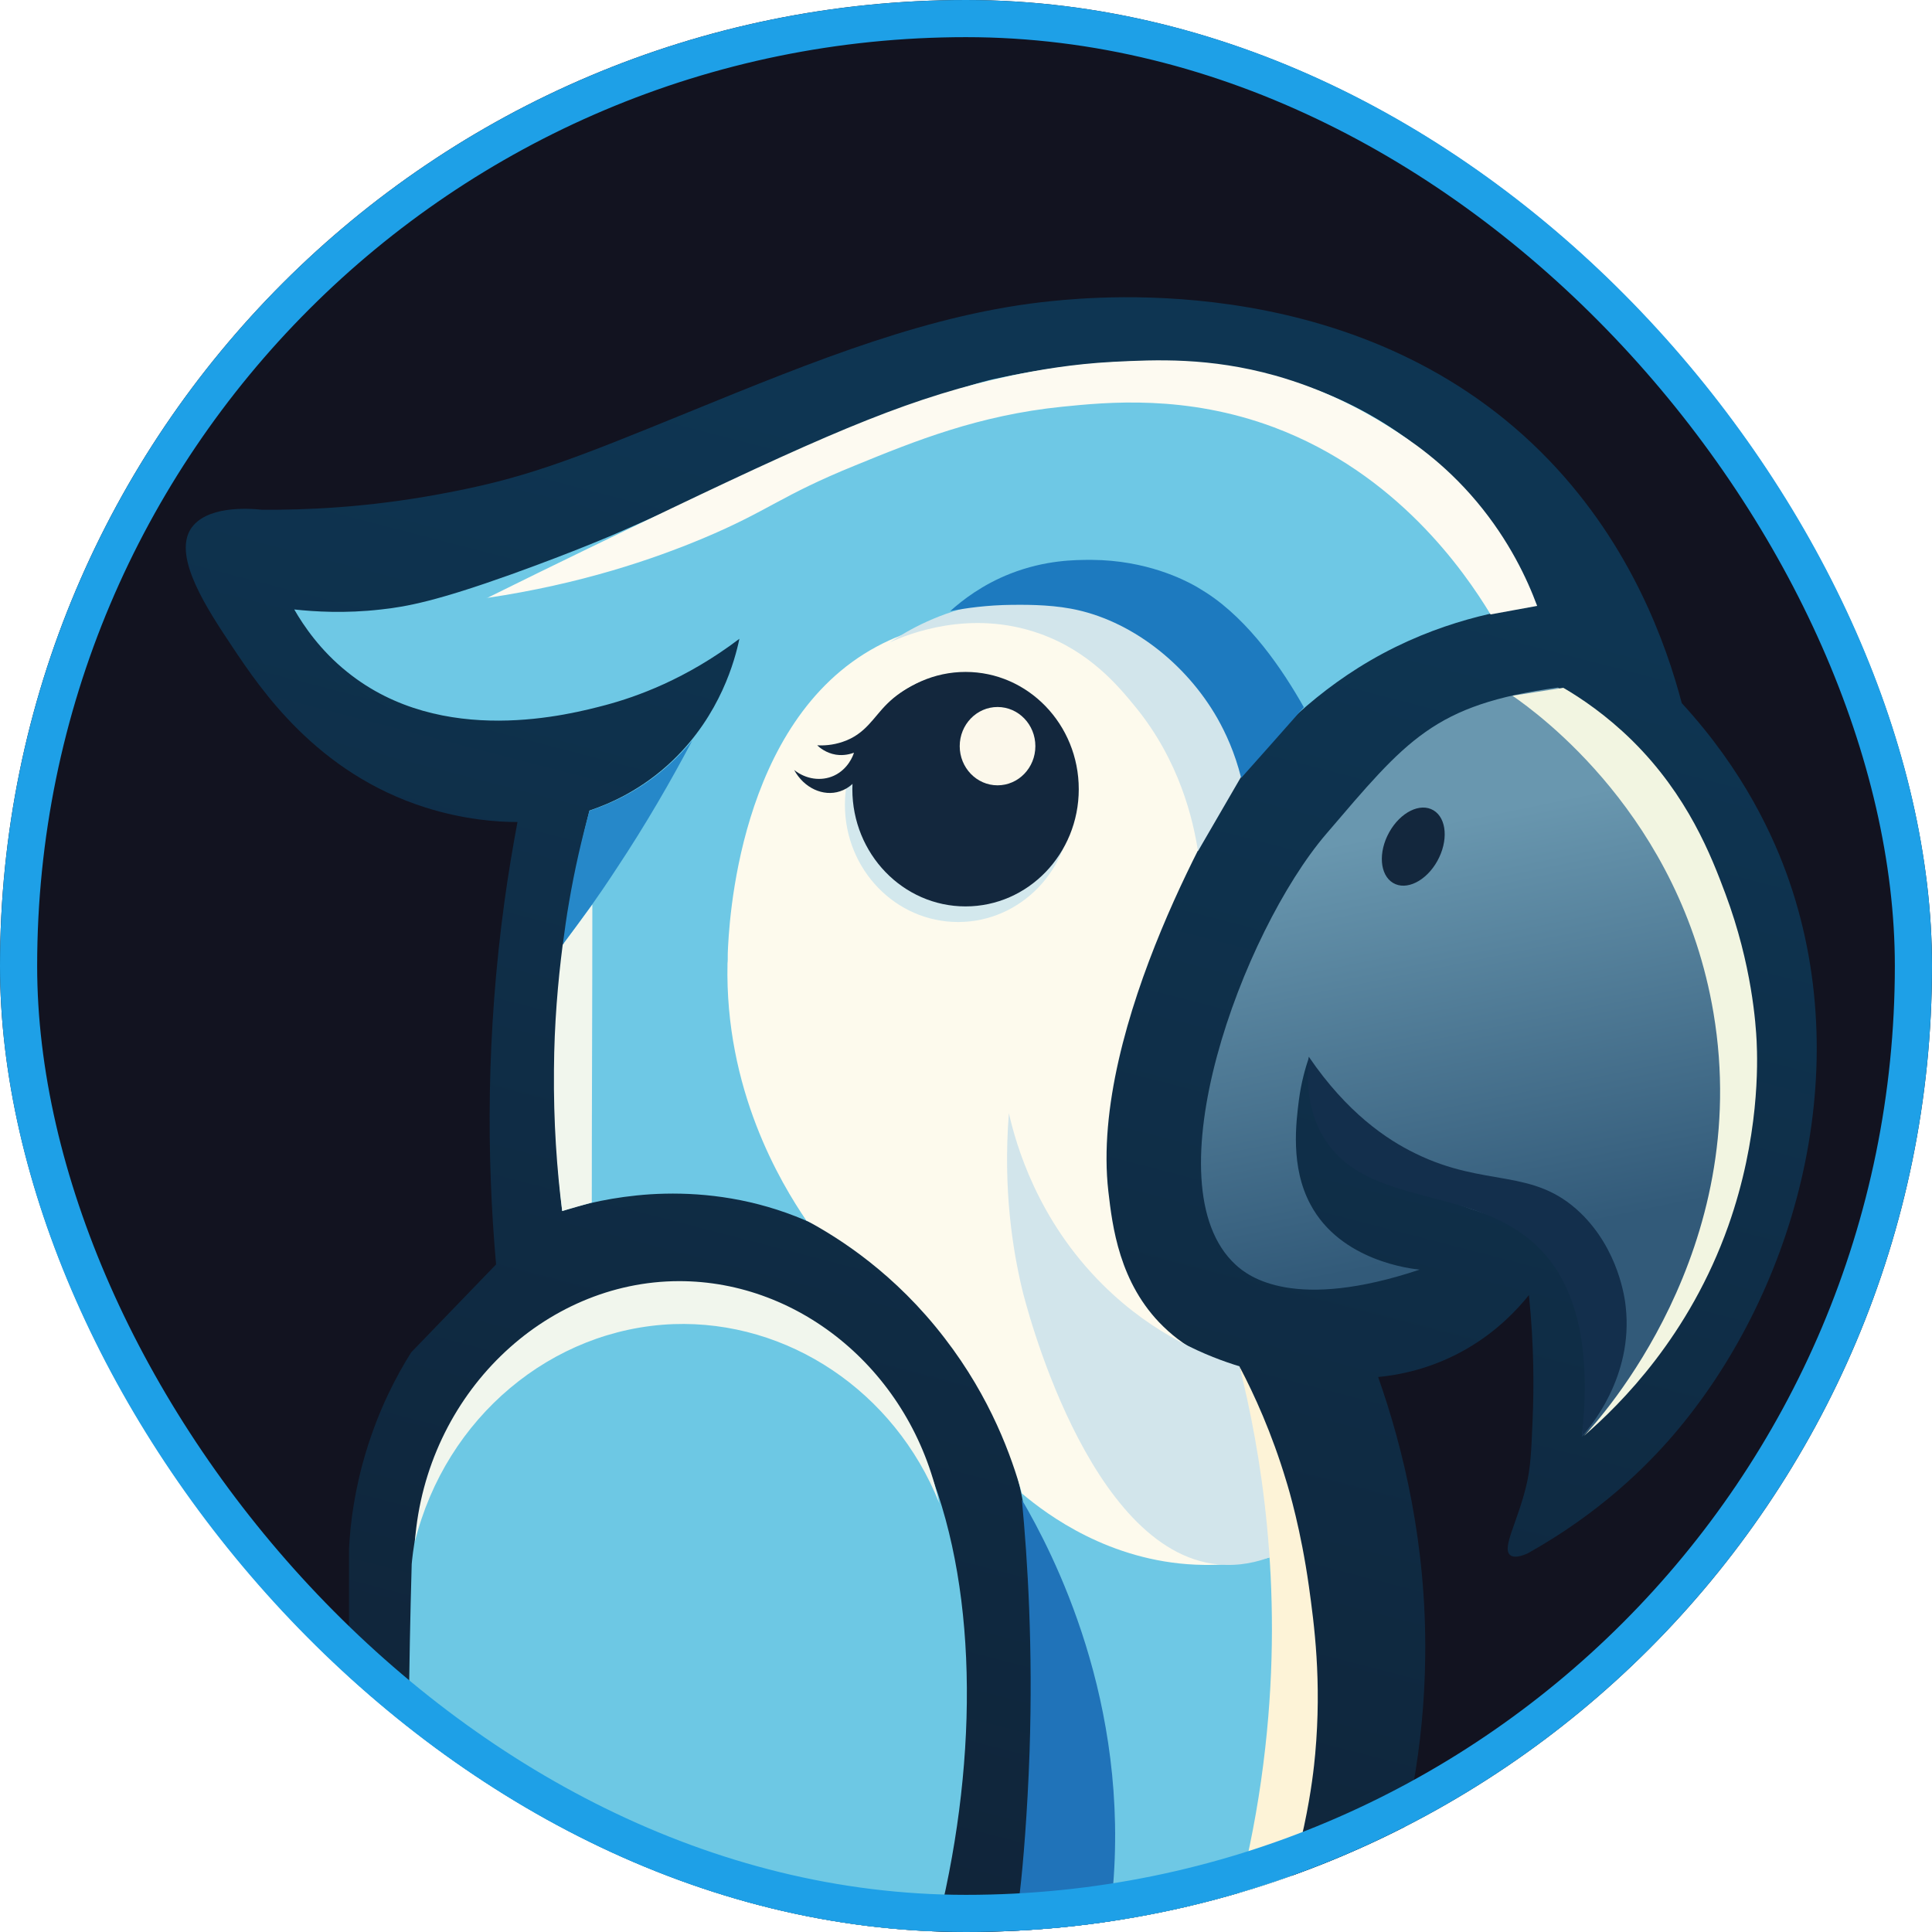
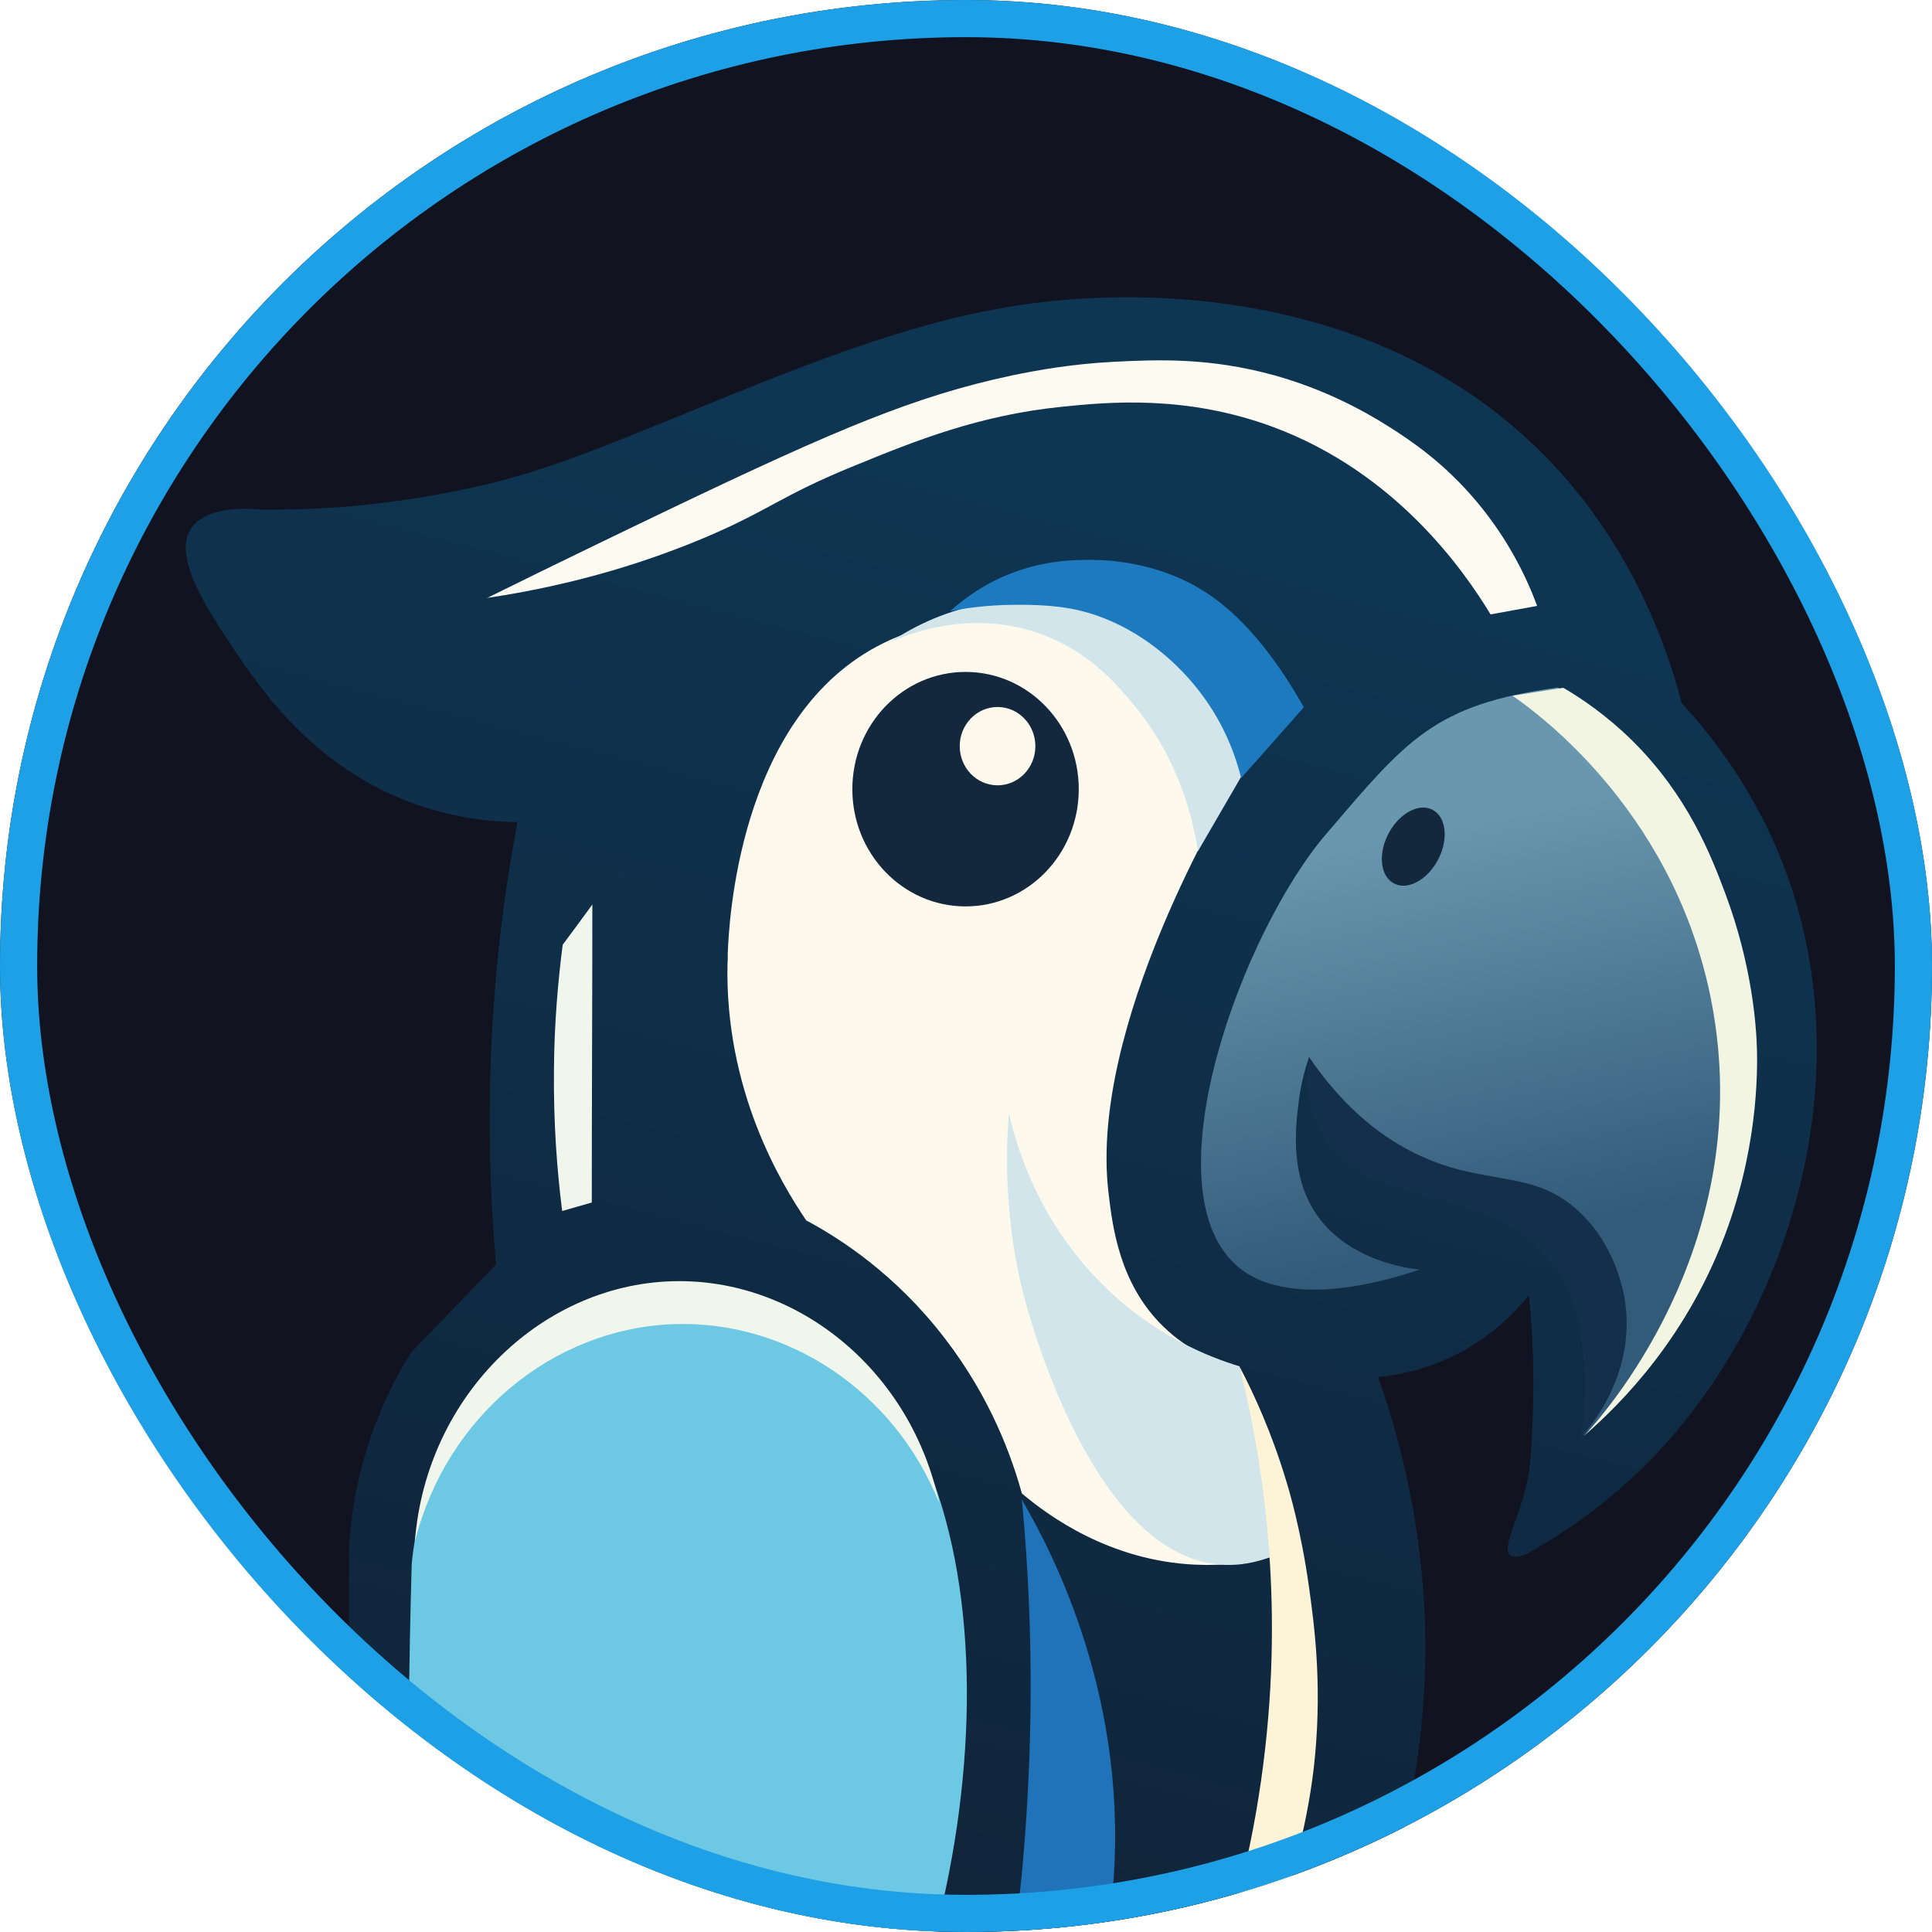
<svg xmlns="http://www.w3.org/2000/svg" width="52" height="52" viewBox="0 0 52 52" fill="none">
  <g clip-path="url(#clip0_3038_20834)">
    <rect width="52" height="52" rx="26" fill="#121320" />
    <path d="M9.394 68.103C9.13 68.692 9.315 69.371 9.771 69.68C10.12 69.916 10.597 69.916 10.988 69.68C11.764 69.511 12.547 69.349 13.323 69.179C13.359 72.688 13.394 76.205 13.423 79.715C13.53 80.113 13.729 80.6 14.156 80.843C15.167 81.425 16.705 80.246 17.502 79.634C18.107 79.169 18.997 78.358 19.787 77.031C20.122 77.024 20.648 76.972 21.232 76.714C22.25 76.264 22.813 75.461 23.468 74.532C23.759 74.111 24.158 73.492 24.535 72.666C24.777 72.711 25.155 72.747 25.568 72.629C26.194 72.445 26.586 71.988 26.82 71.686C28.593 69.422 29.241 67.476 29.241 67.476C29.917 65.441 30.045 63.553 29.988 62.079C31.555 60.656 38.26 54.249 38.36 44.576C38.396 41.568 37.776 39.002 37.093 37.063C37.62 37.011 38.545 36.856 39.528 36.274C40.311 35.809 40.837 35.249 41.151 34.858C41.293 36.244 41.286 37.387 41.25 38.22C41.215 39.09 41.193 39.525 41.079 39.99C40.844 40.97 40.425 41.649 40.638 41.848C40.702 41.907 40.83 41.936 41.115 41.811C43.066 40.72 44.311 39.466 45.023 38.641C48.22 34.925 49.992 29.026 48.156 23.71C47.75 22.538 46.945 20.754 45.265 18.925C44.845 17.333 43.913 14.708 41.713 12.408C36.787 7.254 29.54 7.984 28.323 8.102C25.069 8.426 21.98 9.687 18.527 11.095C15.259 12.43 14.085 12.887 11.828 13.3C9.849 13.668 8.183 13.727 7.059 13.72C6.639 13.676 5.528 13.617 5.129 14.244C4.653 15.01 5.599 16.426 6.247 17.399C7.009 18.542 8.518 20.805 11.451 21.734C12.483 22.059 13.366 22.125 13.928 22.125C13.8 22.811 13.679 23.526 13.579 24.256C13.088 27.839 13.095 31.135 13.352 34.032C12.59 34.821 11.828 35.61 11.067 36.399C10.668 37.033 10.198 37.925 9.849 39.083C9.543 40.093 9.429 40.992 9.394 41.685V68.095V68.103Z" fill="url(#paint0_linear_3038_20834)" />
-     <path d="M22.792 62.551C24.244 62.116 26.543 61.216 28.857 59.322C32.637 56.218 34.054 52.42 34.36 51.543C36.011 46.861 35.185 42.806 34.815 41.111C34.438 39.378 33.897 37.992 33.463 37.026C32.559 36.761 31.768 36.325 31.163 35.64C27.882 31.946 30.402 21.852 36.545 17.982C38.368 16.832 40.169 16.448 41.365 16.301C40.888 15.195 39.998 13.558 38.368 12.201C34.616 9.068 29.725 9.555 26.75 10.203C25.283 10.528 22.386 11.803 16.598 14.354C16.598 14.354 15.523 14.826 13.758 15.46C11.779 16.168 10.953 16.33 10.255 16.404C9.287 16.515 8.476 16.463 7.92 16.404C8.17 16.839 8.618 17.503 9.344 18.085C11.9 20.149 15.374 19.22 16.299 18.977C17.125 18.756 18.463 18.284 19.901 17.193C19.78 17.775 19.389 19.228 18.122 20.452C17.282 21.263 16.392 21.639 15.865 21.816C15.552 23.047 15.274 24.462 15.103 26.048C14.833 28.577 14.925 30.803 15.132 32.595C15.708 32.403 16.52 32.211 17.495 32.145C18.549 32.079 19.823 32.167 21.169 32.646C23.824 33.597 25.262 35.514 25.739 36.171C27.903 39.149 27.889 42.489 27.867 46.419C27.846 50.275 27.113 53.114 26.906 53.88C25.817 57.884 24.044 60.796 22.799 62.551H22.792Z" fill="#6EC8E5" />
    <path d="M11.095 66.289C12.576 65.161 14.526 63.384 16.27 60.766C19.104 56.527 19.743 53.778 20 51.5C20.555 53.557 21.097 54.883 20.3 57.854C19.168 62.086 16.149 64.689 16.342 64.873C16.527 65.05 19.794 62.809 22.2 59.041C26.856 51.764 27.639 39.857 22.428 36.023C20.584 34.666 17.616 34.04 15.117 35.315C11.536 37.144 11.109 41.767 11.081 42.098C11.002 44.863 10.974 47.731 11.002 50.695C11.031 53.534 11.109 56.284 11.23 58.945C11.842 58.252 12.512 57.353 13.131 56.239C14.277 54.168 14.747 52.214 14.96 50.85C15.295 52.059 15.758 54.404 15.188 57.235C14.412 61.091 12.191 63.472 11.309 64.328C11.23 64.984 11.159 65.64 11.081 66.296L11.095 66.289Z" fill="#6DC8E4" />
    <path d="M21.724 32.86C22.613 33.339 24.101 34.291 25.425 36.016C26.671 37.63 27.234 39.223 27.504 40.196C28.202 40.786 29.86 42.01 32.174 42.113C32.943 42.15 33.619 42.054 34.167 41.921C33.875 40.218 33.584 38.508 33.285 36.805C32.793 36.672 32.003 36.384 31.306 35.699C30.117 34.541 29.939 32.986 29.832 32.071C29.319 27.611 32.95 21.535 33.384 20.82C33.114 20.223 32.551 19.169 31.455 18.269C30.003 17.075 28.494 16.861 27.803 16.773C27.127 16.684 25.347 16.456 23.589 17.407C19.851 19.419 19.616 24.927 19.588 25.657C19.588 25.79 19.588 25.885 19.581 25.922C19.503 29.321 21.005 31.828 21.709 32.86H21.724Z" fill="#FDFAED" />
    <path d="M41.699 33.568C42.383 34.268 43.038 35.647 42.575 38.663C43.209 38.095 44.02 37.254 44.81 36.112C45.387 35.271 46.526 33.583 47.024 31.105C47.722 27.625 46.711 24.831 46.462 24.175C45.173 20.828 42.803 19.088 41.934 18.505C38.588 18.962 37.862 19.913 35.691 22.45C33.441 25.082 30.922 31.894 33.257 34.04C33.612 34.372 34.851 35.293 38.211 34.172C37.99 34.15 36.083 33.944 35.271 32.418C34.723 31.4 34.887 30.198 34.958 29.623C35.022 29.122 35.143 28.717 35.236 28.444C35.236 28.665 35.264 29.004 35.385 29.38C35.969 31.172 38.119 31.924 38.432 32.071C40.254 32.919 40.859 32.698 41.706 33.568H41.699Z" fill="url(#paint1_linear_3038_20834)" />
-     <path d="M25.788 24.816C27.471 24.816 28.835 23.404 28.835 21.661C28.835 19.918 27.471 18.505 25.788 18.505C24.106 18.505 22.741 19.918 22.741 21.661C22.741 23.404 24.106 24.816 25.788 24.816Z" fill="#D3E8ED" />
    <path d="M25.988 24.396C27.671 24.396 29.035 22.983 29.035 21.241C29.035 19.498 27.671 18.085 25.988 18.085C24.305 18.085 22.941 19.498 22.941 21.241C22.941 22.983 24.305 24.396 25.988 24.396Z" fill="#13273D" />
    <path d="M38.686 23.174C38.986 22.635 38.941 22.024 38.583 21.81C38.225 21.596 37.692 21.86 37.391 22.4C37.09 22.94 37.136 23.55 37.494 23.764C37.851 23.978 38.385 23.714 38.686 23.174Z" fill="#13273D" />
    <path d="M26.849 21.137C27.412 21.137 27.867 20.665 27.867 20.083C27.867 19.501 27.412 19.029 26.849 19.029C26.287 19.029 25.831 19.501 25.831 20.083C25.831 20.665 26.287 21.137 26.849 21.137Z" fill="#FCF8EB" />
    <path d="M42.631 38.648C43.065 38.191 47.194 33.649 46.119 27.264C45.229 21.978 41.414 19.213 40.709 18.726C41.165 18.652 41.62 18.586 42.076 18.512C42.56 18.793 43.236 19.25 43.927 19.928C45.436 21.417 46.062 23.047 46.44 24.057C47.159 25.981 47.258 27.588 47.28 28.023C47.308 28.606 47.358 30.619 46.518 32.993C45.471 35.949 43.628 37.785 42.631 38.648Z" fill="#F2F5E1" />
    <path d="M13.103 16.094C15.645 15.718 17.588 15.047 18.912 14.494C20.706 13.742 20.984 13.352 23.02 12.526C24.622 11.87 26.337 11.177 28.58 10.948C29.811 10.823 31.918 10.616 34.289 11.501C37.592 12.74 39.407 15.364 40.119 16.537C40.539 16.463 40.952 16.382 41.372 16.308C41.109 15.593 40.625 14.553 39.749 13.506C38.852 12.437 37.955 11.848 37.364 11.472C36.652 11.022 35.627 10.476 34.318 10.107C32.552 9.614 31.121 9.68 29.954 9.739C28.843 9.798 27.939 9.96 27.227 10.107C24.629 10.661 22.515 11.56 18.072 13.683C16.72 14.332 15.033 15.143 13.096 16.102L13.103 16.094Z" fill="#FDFAF1" />
    <path d="M32.245 22.907C32.65 22.206 33.063 21.498 33.469 20.798C33.341 20.253 32.843 18.468 31.191 17.252C29.176 15.762 26.962 16.161 26.45 16.256C25.297 16.47 24.442 16.957 23.951 17.289C24.442 17.067 26.108 16.389 27.98 17.053C29.333 17.532 30.109 18.476 30.55 19.014C31.76 20.488 32.116 22.088 32.245 22.914V22.907Z" fill="#D2E5EB" />
    <path d="M33.413 20.931C33.975 20.297 34.538 19.67 35.093 19.036C34.524 18.026 33.634 16.713 32.48 15.961C32.31 15.851 32.153 15.762 32.139 15.755C31.883 15.615 30.864 15.077 29.384 15.069C28.935 15.069 28.145 15.069 27.198 15.438C26.444 15.733 25.903 16.153 25.575 16.448C25.995 16.367 26.565 16.286 27.248 16.279C27.505 16.279 28.188 16.264 28.821 16.382C30.423 16.677 31.918 17.849 32.765 19.331C32.986 19.722 33.235 20.253 33.406 20.938L33.413 20.931Z" fill="#1D7ABF" />
    <path d="M33.362 36.783C33.654 37.682 33.931 38.781 34.074 40.056C34.145 40.72 34.173 41.346 34.173 41.914C33.86 42.032 33.369 42.165 32.785 42.106C29.269 41.767 27.581 34.998 27.51 34.696C27.268 33.679 26.991 32.049 27.154 29.963C27.347 30.803 27.916 32.831 29.689 34.585C31.077 35.964 32.565 36.532 33.362 36.775V36.783Z" fill="#D2E5EB" />
    <path d="M34.061 52.465C33.399 54.035 32.68 55.126 32.388 55.547C31.797 56.402 31.206 57.087 30.708 57.611C31.847 55.539 33.513 51.904 34.054 47.045C34.552 42.629 33.918 39.002 33.363 36.782C33.762 37.542 34.232 38.574 34.616 39.85C34.694 40.1 35.015 41.177 35.228 42.688C35.371 43.713 35.577 45.232 35.399 47.208C35.342 47.849 35.107 49.973 34.061 52.465Z" fill="#FDF3D7" />
    <path d="M22.564 62.816C25.355 62.064 27.22 60.847 28.273 60.029C29.519 59.063 30.138 58.267 30.352 57.979C31.363 56.623 31.811 55.273 32.025 54.404C31.27 55.384 30.167 56.696 28.693 58.097C27.426 59.299 25.895 60.567 25.782 60.442C25.689 60.339 26.721 59.351 27.54 58.2C29.512 55.436 29.804 52.413 29.939 50.982C30.437 45.799 28.33 41.781 27.504 40.365C27.661 42.01 27.803 44.34 27.711 47.148C27.654 48.8 27.533 50.216 27.455 50.879C26.913 55.568 24.358 60.088 22.557 62.809L22.564 62.816Z" fill="#2073B9" />
-     <path d="M15.146 25.428C15.623 24.802 16.107 24.123 16.584 23.393C17.382 22.192 18.058 21.019 18.634 19.928C18.293 20.341 17.752 20.887 16.976 21.329C16.577 21.557 16.193 21.712 15.865 21.823C15.659 22.575 15.467 23.393 15.317 24.278C15.246 24.676 15.196 25.059 15.146 25.436V25.428Z" fill="#2688C9" />
    <path d="M15.131 32.595C15.395 32.521 15.658 32.44 15.928 32.366C15.928 29.69 15.943 27.014 15.943 24.345C15.679 24.706 15.416 25.067 15.145 25.428C15.017 26.424 14.918 27.552 14.91 28.79C14.896 30.206 14.989 31.481 15.131 32.595Z" fill="#F1F6ED" />
    <path d="M11.167 41.494C12 38.146 14.854 35.765 18.122 35.639C21.204 35.529 24.073 37.446 25.276 40.447C24.529 36.944 21.56 34.475 18.271 34.482C14.648 34.489 11.473 37.52 11.167 41.486V41.494Z" fill="#F1F6ED" />
    <path d="M35.228 28.444C36.253 29.948 37.321 30.67 38.097 31.046C39.99 31.975 41.257 31.415 42.539 32.646C43.564 33.634 43.735 34.947 43.756 35.168C43.97 37.07 42.774 38.441 42.574 38.663C42.888 35.853 42.218 34.453 41.521 33.693C39.784 31.813 36.716 32.602 35.569 30.515C35.164 29.771 35.171 28.967 35.228 28.436V28.444Z" fill="#132F4C" />
-     <path d="M23.283 20.54C23.39 20.26 23.767 19.368 24.707 18.844C26.188 18.011 27.718 18.844 27.839 18.918C27.718 18.771 27.526 18.557 27.227 18.395C26.266 17.856 24.735 18.092 23.881 18.94C23.504 19.309 23.297 19.759 22.685 19.965C22.408 20.061 22.159 20.068 21.995 20.061C22.059 20.12 22.23 20.267 22.493 20.311C22.721 20.348 22.899 20.289 22.984 20.26C22.963 20.334 22.828 20.702 22.443 20.879C22.102 21.034 21.689 20.975 21.375 20.724C21.639 21.211 22.159 21.447 22.607 21.299C23.112 21.137 23.269 20.584 23.283 20.547V20.54Z" fill="#13273D" />
  </g>
  <rect x="0.5" y="0.5" width="51" height="51" rx="25.5" stroke="#1EA0E7" />
  <defs>
    <linearGradient id="paint0_linear_3038_20834" x1="29.191" y1="13.079" x2="13.475" y2="73.712" gradientUnits="userSpaceOnUse">
      <stop stop-color="#0E3552" />
      <stop offset="0.7" stop-color="#102236" />
      <stop offset="0.9" stop-color="#111C2E" />
    </linearGradient>
    <linearGradient id="paint1_linear_3038_20834" x1="38.361" y1="22.206" x2="41.643" y2="38.169" gradientUnits="userSpaceOnUse">
      <stop stop-color="#6997AF" />
      <stop offset="0.7" stop-color="#325A79" />
    </linearGradient>
    <clipPath id="clip0_3038_20834">
      <rect width="52" height="52" rx="26" fill="white" />
    </clipPath>
  </defs>
</svg>